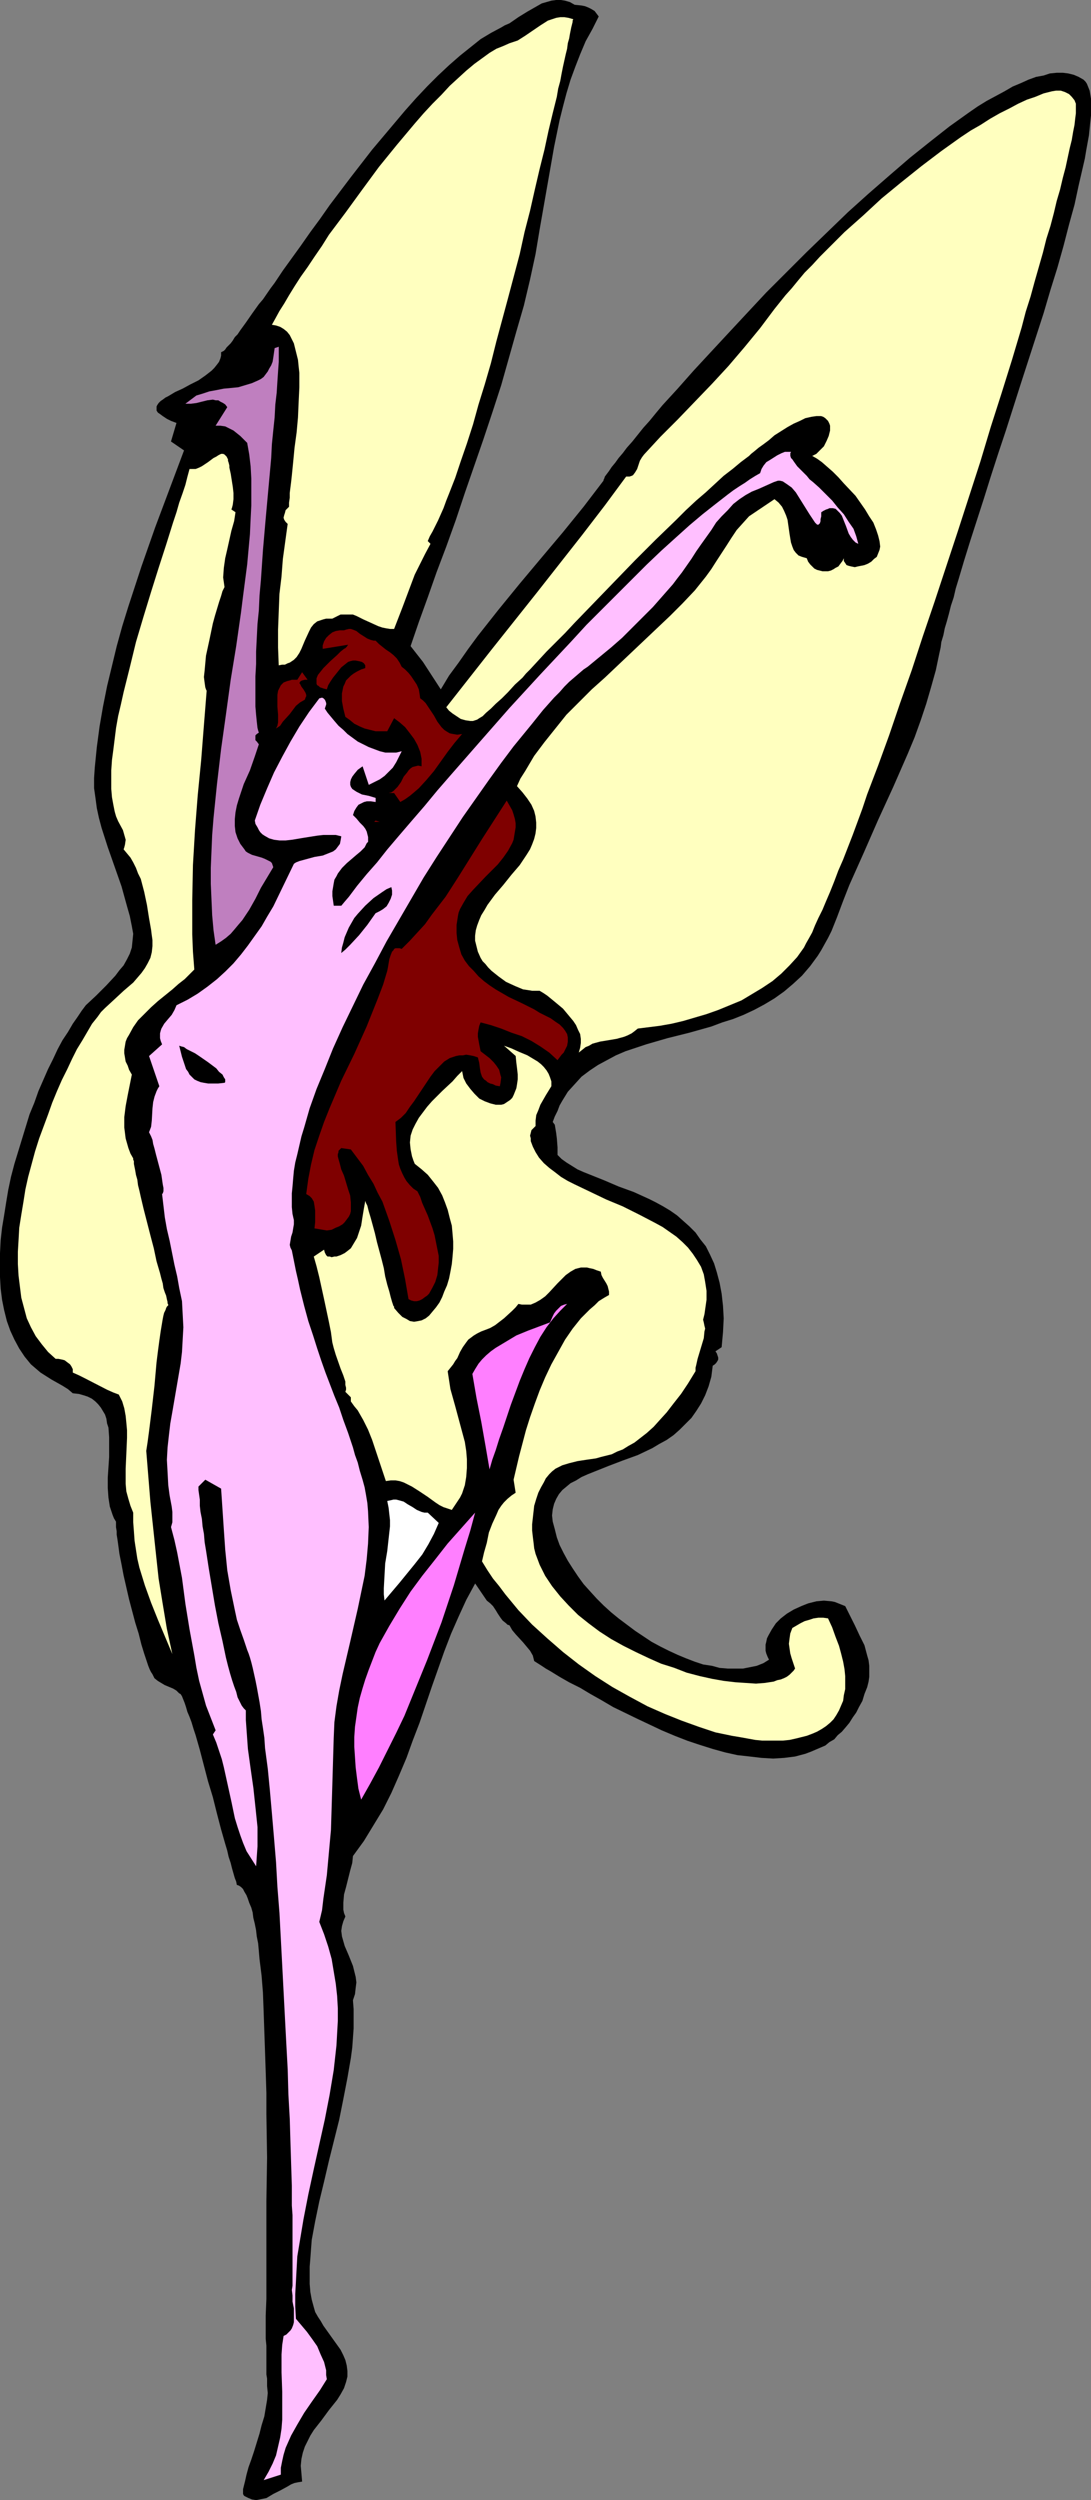
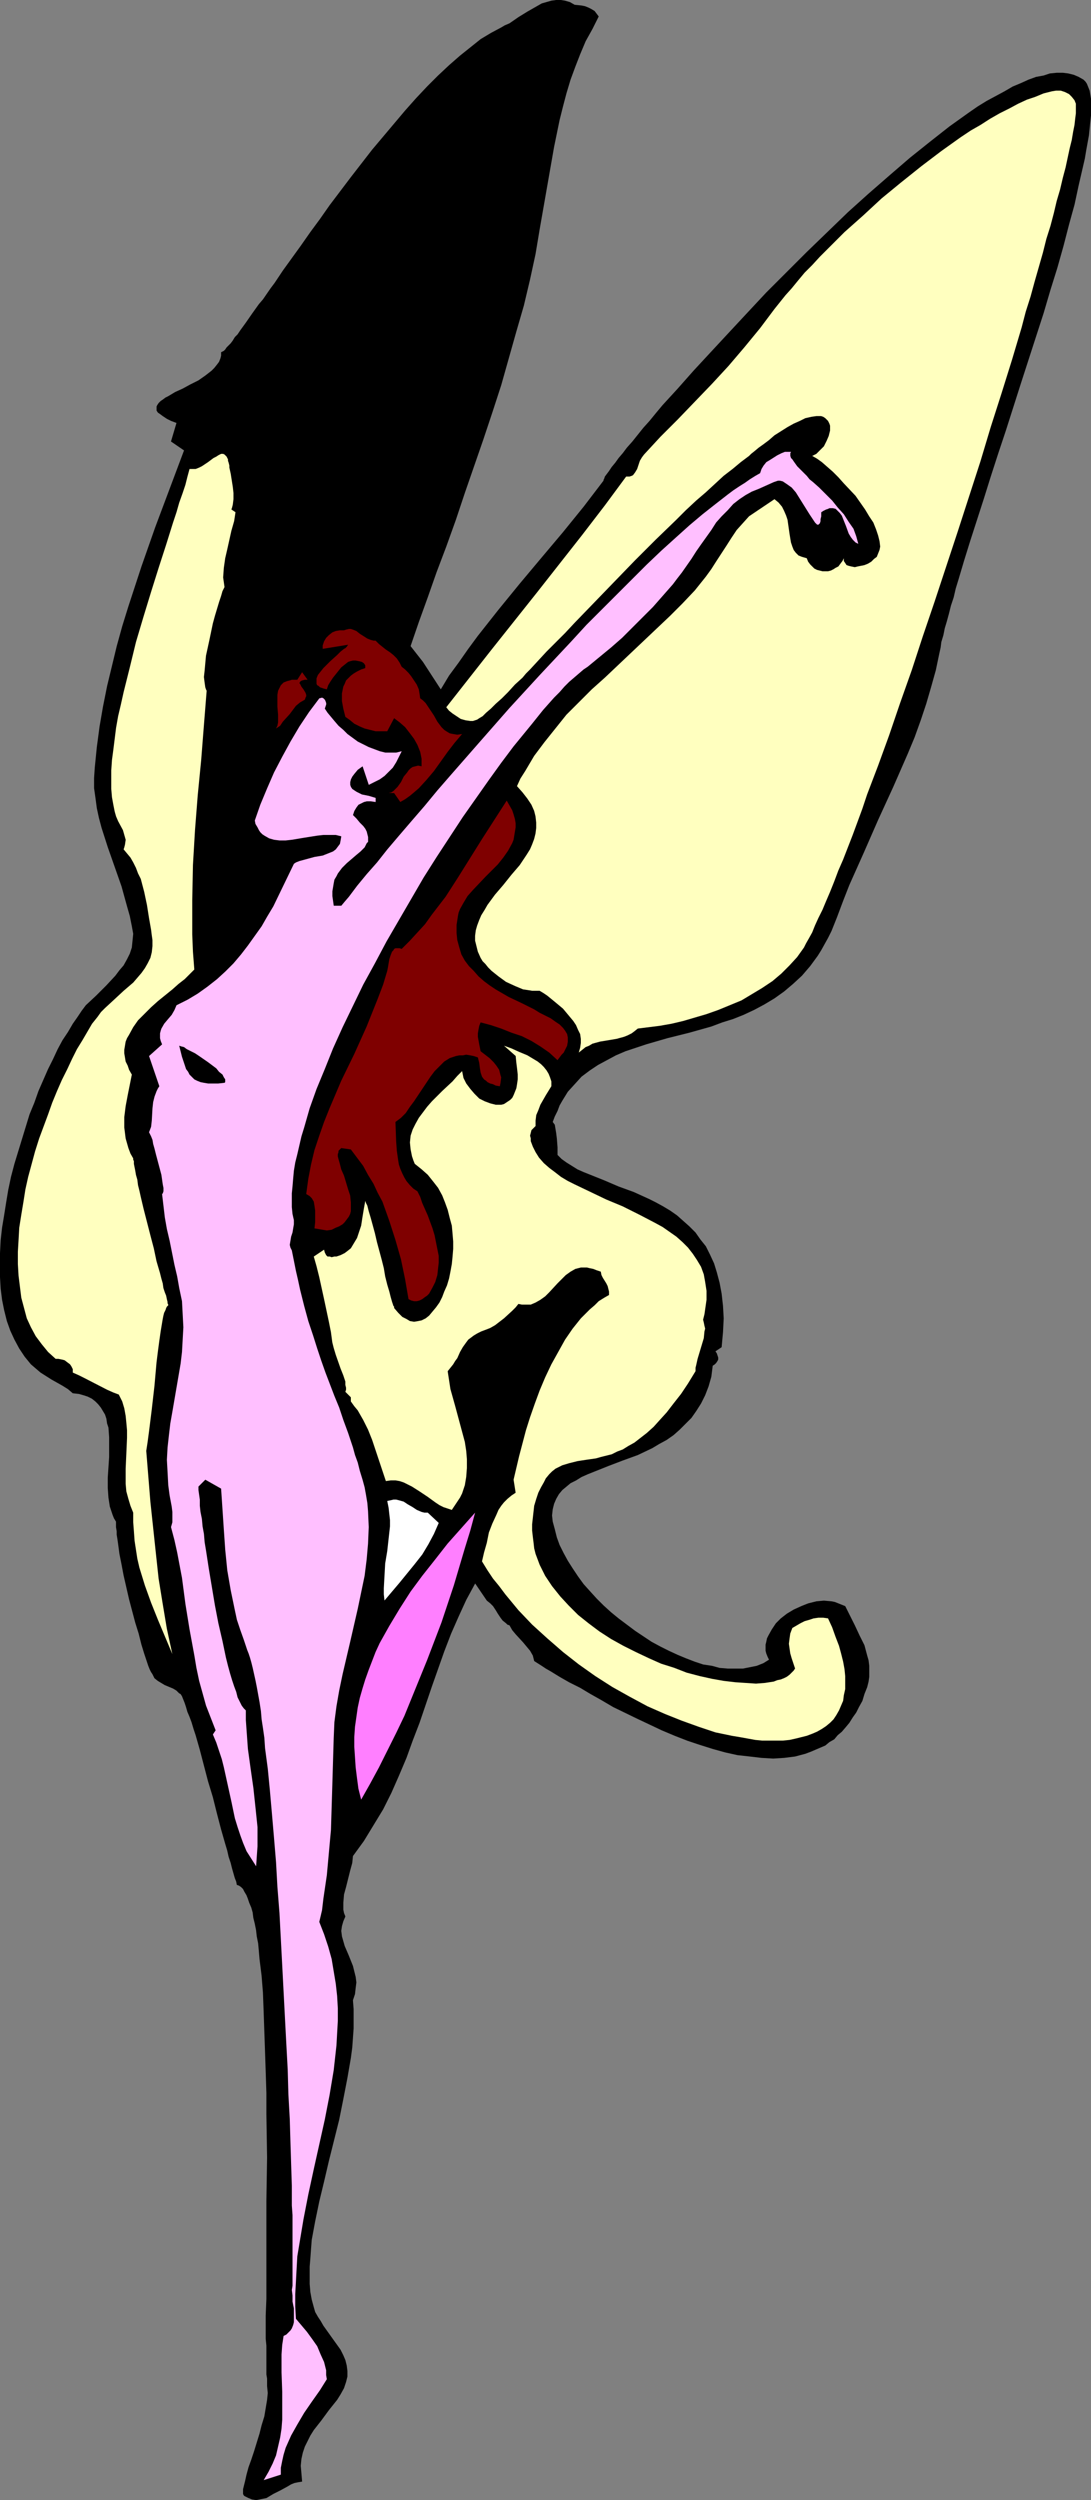
<svg xmlns="http://www.w3.org/2000/svg" xmlns:ns1="http://sodipodi.sourceforge.net/DTD/sodipodi-0.dtd" xmlns:ns2="http://www.inkscape.org/namespaces/inkscape" version="1.0" width="67.942mm" height="155.668mm" id="svg16" ns1:docname="Fairy 020.wmf">
  <rect width="100%" height="100%" fill="#808080" stroke="none" />
  <ns1:namedview id="namedview16" pagecolor="#ffffff" bordercolor="#000000" borderopacity="0.25" ns2:showpageshadow="2" ns2:pageopacity="0.0" ns2:pagecheckerboard="0" ns2:deskcolor="#d1d1d1" ns2:document-units="mm" />
  <defs id="defs1">
    <pattern id="WMFhbasepattern" patternUnits="userSpaceOnUse" width="6" height="6" x="0" y="0" />
  </defs>
  <path style="fill:#000000;fill-opacity:1;fill-rule:evenodd;stroke:none" d="m 140.919,3.878 -1.454,2.909 -1.616,2.909 -1.293,3.07 -1.131,2.909 -1.131,3.07 -0.97,3.232 -0.808,3.07 -0.808,3.232 -1.293,6.302 -1.131,6.464 -2.262,12.927 -0.97,5.817 -1.293,5.979 -1.454,6.14 -1.778,6.14 -1.778,6.302 -1.778,6.302 -2.101,6.464 -2.101,6.302 -4.363,12.604 -2.101,6.302 -2.262,6.302 -2.262,5.979 -2.101,5.979 -2.101,5.817 -1.939,5.656 2.909,3.717 4.202,6.464 1.939,-3.232 2.262,-3.07 2.262,-3.232 2.262,-3.07 4.848,-6.14 5.01,-6.14 5.01,-5.979 5.171,-6.14 4.848,-5.979 4.687,-6.14 v -0.162 l 0.162,-0.323 0.162,-0.485 0.485,-0.646 0.485,-0.646 0.646,-0.97 0.808,-0.97 0.808,-1.131 0.97,-1.131 0.97,-1.293 1.293,-1.454 1.293,-1.616 1.293,-1.616 1.454,-1.616 1.454,-1.778 1.616,-1.939 1.778,-1.939 1.778,-1.939 3.717,-4.201 4.04,-4.363 4.202,-4.525 4.363,-4.686 4.525,-4.848 4.687,-4.686 4.848,-4.848 4.848,-4.686 4.848,-4.686 4.848,-4.363 5.01,-4.363 4.687,-4.04 2.424,-1.939 2.424,-1.939 2.262,-1.778 2.262,-1.778 2.262,-1.616 2.262,-1.616 2.101,-1.454 2.101,-1.293 2.101,-1.131 2.101,-1.131 1.939,-1.131 1.939,-0.808 1.778,-0.808 1.778,-0.646 1.778,-0.323 1.454,-0.485 1.616,-0.162 h 1.454 l 1.293,0.162 1.293,0.323 1.131,0.485 1.131,0.646 0.485,0.485 0.323,0.485 0.323,0.808 0.323,0.808 0.162,0.97 0.162,0.97 v 1.131 1.293 1.454 l -0.162,1.454 -0.162,1.616 -0.162,1.616 -0.323,1.778 -0.323,1.778 -0.323,1.939 -0.485,2.101 -0.485,2.101 -0.485,2.101 -0.97,4.525 -1.293,4.686 -1.293,5.009 -1.454,5.171 -1.616,5.171 -1.616,5.494 -1.778,5.494 -3.555,10.988 -3.555,11.15 -1.778,5.333 -1.778,5.494 -1.616,5.171 -1.616,5.009 -1.616,5.009 -1.454,4.686 -1.293,4.363 -0.646,2.101 -0.485,2.101 -0.646,1.939 -0.485,1.939 -0.485,1.778 -0.485,1.616 -0.323,1.616 -0.485,1.616 -0.162,1.293 -0.323,1.454 -0.808,3.878 -1.131,4.04 -1.131,3.878 -1.293,3.878 -1.454,4.04 -1.616,3.878 -3.394,7.756 -3.555,7.756 -3.394,7.756 -3.394,7.595 -1.454,3.717 -1.454,3.878 -0.646,1.616 -0.646,1.616 -0.808,1.616 -0.808,1.454 -0.808,1.454 -0.808,1.293 -1.778,2.424 -1.939,2.262 -2.101,1.939 -2.101,1.778 -2.262,1.616 -2.424,1.454 -2.424,1.293 -2.424,1.131 -2.424,0.97 -2.586,0.808 -2.586,0.97 -5.171,1.454 -2.586,0.646 -2.586,0.646 -5.01,1.454 -2.424,0.808 -2.424,0.808 -2.262,0.97 -2.101,1.131 -2.101,1.131 -1.939,1.293 -1.939,1.454 -1.616,1.778 -1.616,1.778 -1.293,2.101 -0.646,1.131 -0.485,1.293 -0.646,1.293 -0.485,1.293 0.485,0.646 0.162,0.97 0.162,0.97 0.162,1.293 0.162,2.101 v 1.778 l 0.97,0.97 1.131,0.808 1.293,0.808 1.293,0.808 1.454,0.646 1.616,0.646 3.232,1.293 3.394,1.454 3.555,1.293 3.555,1.616 1.616,0.808 1.778,0.97 1.616,0.97 1.616,1.131 1.454,1.293 1.454,1.293 1.454,1.454 1.131,1.616 1.293,1.616 0.97,1.939 0.97,2.101 0.646,2.101 0.646,2.424 0.485,2.585 0.323,2.909 0.162,2.909 -0.162,3.232 -0.162,1.778 -0.162,1.778 -1.454,0.97 0.323,0.485 0.162,0.485 0.162,0.485 v 0.485 l -0.162,0.323 -0.323,0.485 -0.323,0.323 -0.485,0.323 -0.323,2.585 -0.646,2.262 -0.808,2.101 -0.97,1.939 -1.131,1.778 -1.131,1.616 -1.454,1.454 -1.293,1.293 -1.454,1.293 -1.616,1.131 -1.778,0.97 -1.616,0.97 -3.394,1.616 -3.555,1.293 -3.394,1.293 -3.232,1.293 -1.616,0.646 -1.454,0.646 -1.293,0.808 -1.293,0.646 -0.97,0.808 -0.97,0.808 -0.808,0.97 -0.646,1.131 -0.485,1.131 -0.323,1.293 -0.162,1.454 0.162,1.454 0.485,1.778 0.485,1.939 0.646,1.778 0.97,1.939 0.97,1.778 1.131,1.778 1.293,1.939 1.293,1.778 1.454,1.616 1.616,1.778 1.616,1.616 1.778,1.616 1.778,1.454 1.939,1.454 1.939,1.454 1.939,1.293 1.939,1.293 2.101,1.131 1.939,0.97 2.101,0.97 1.939,0.808 2.101,0.808 1.939,0.646 2.101,0.323 1.778,0.485 1.939,0.162 h 1.778 1.778 l 1.616,-0.323 1.616,-0.323 1.616,-0.646 1.293,-0.808 -0.323,-0.646 -0.323,-0.808 -0.162,-0.646 v -0.646 -0.808 l 0.162,-0.646 0.162,-0.808 0.323,-0.646 0.808,-1.454 0.97,-1.454 1.131,-1.131 1.454,-1.131 1.616,-0.97 1.778,-0.808 1.616,-0.646 1.939,-0.485 1.778,-0.162 1.778,0.162 0.808,0.162 0.808,0.323 0.808,0.323 0.808,0.323 1.131,2.262 1.131,2.262 1.131,2.424 1.131,2.262 0.646,2.424 0.323,1.131 0.162,1.293 v 1.293 1.293 l -0.162,1.131 -0.323,1.293 -0.646,1.616 -0.485,1.616 -0.808,1.454 -0.646,1.293 -0.808,1.131 -0.808,1.293 -0.808,0.97 -0.97,1.131 -0.97,0.808 -0.808,0.97 -1.131,0.646 -0.97,0.808 -1.131,0.485 -1.131,0.485 -1.131,0.485 -1.293,0.485 -2.424,0.646 -2.586,0.323 -2.586,0.162 -2.747,-0.162 -2.747,-0.323 -2.909,-0.323 -2.909,-0.646 -2.909,-0.808 -3.07,-0.97 -2.909,-0.97 -2.909,-1.131 -3.07,-1.293 -5.818,-2.747 -5.656,-2.747 -2.747,-1.616 -2.586,-1.454 -2.424,-1.454 -2.586,-1.293 -2.262,-1.293 -2.101,-1.293 -1.131,-0.646 -0.97,-0.646 -1.778,-1.131 -0.323,-1.293 -0.646,-1.131 -0.808,-0.97 -0.808,-0.97 -1.778,-1.939 -0.808,-0.97 -0.646,-1.131 -0.485,-0.162 -0.323,-0.323 -0.808,-0.646 -0.485,-0.646 -0.646,-0.97 -0.485,-0.808 -0.646,-0.97 -0.646,-0.646 -0.808,-0.646 -2.747,-4.04 -2.101,3.878 -1.778,3.878 -1.778,4.04 -1.616,4.201 -2.909,8.241 -2.909,8.564 -1.616,4.201 -1.454,4.04 -1.778,4.201 -1.778,4.04 -1.939,3.878 -2.262,3.717 -2.262,3.717 -1.293,1.778 -1.293,1.778 -0.162,1.616 -0.485,1.778 -0.485,1.939 -0.485,1.939 -0.485,1.778 -0.162,1.939 v 0.808 0.808 l 0.162,0.808 0.323,0.808 -0.485,1.131 -0.323,1.131 -0.162,1.131 0.162,1.293 0.323,1.131 0.323,1.131 0.97,2.262 0.97,2.424 0.323,1.293 0.323,1.293 0.162,1.293 -0.162,1.293 -0.162,1.454 -0.485,1.454 0.162,2.101 v 2.262 2.262 l -0.162,2.262 -0.162,2.262 -0.323,2.424 -0.808,4.686 -0.97,5.009 -0.97,4.848 -2.424,9.695 -1.131,4.848 -1.131,4.686 -0.97,4.686 -0.808,4.363 -0.162,2.101 -0.162,2.262 -0.162,1.939 v 2.101 1.939 l 0.162,1.939 0.323,1.778 0.485,1.778 0.323,1.131 0.646,1.131 0.646,0.97 0.646,1.131 1.616,2.262 1.616,2.262 0.808,1.131 0.646,1.293 0.485,1.131 0.323,1.293 0.162,1.293 v 1.293 l -0.323,1.293 -0.485,1.454 -0.808,1.454 -0.808,1.293 -1.939,2.424 -1.778,2.424 -1.778,2.262 -0.808,1.293 -0.646,1.293 -0.646,1.293 -0.485,1.454 -0.323,1.454 -0.162,1.616 0.162,1.778 0.162,1.939 -0.97,0.162 -0.808,0.162 -0.808,0.323 -0.808,0.485 -1.778,0.97 -1.616,0.808 -1.616,0.97 -0.808,0.162 -0.808,0.162 -0.808,0.162 -0.97,-0.162 -0.808,-0.323 -0.97,-0.485 -0.162,-0.162 -0.162,-0.323 v -0.323 -0.323 -0.485 l 0.162,-0.646 0.323,-1.293 0.323,-1.454 0.485,-1.778 0.646,-1.778 0.646,-1.939 1.293,-4.201 0.485,-1.939 0.646,-2.101 0.323,-1.939 0.323,-1.939 0.162,-1.616 -0.162,-1.616 v -0.808 -0.97 l -0.162,-0.97 v -1.131 -1.293 -1.293 -3.07 l -0.162,-1.616 v -5.494 l 0.162,-3.878 v -4.363 -4.363 -4.686 -4.848 -4.848 l 0.162,-10.18 -0.162,-10.18 v -5.009 l -0.162,-5.009 -0.162,-4.848 -0.162,-4.686 -0.162,-4.686 -0.162,-4.363 -0.323,-4.04 -0.485,-3.878 -0.162,-1.939 -0.162,-1.778 -0.323,-1.616 -0.162,-1.454 -0.323,-1.616 -0.323,-1.293 -0.162,-1.293 -0.323,-1.131 -0.485,-1.131 -0.323,-0.97 -0.323,-0.808 -0.485,-0.808 -0.323,-0.646 -0.485,-0.485 -0.485,-0.323 -0.485,-0.162 -0.162,-0.808 -0.323,-0.808 -0.323,-1.131 -0.323,-1.131 -0.323,-1.293 -0.485,-1.454 -0.323,-1.454 -0.485,-1.616 -0.97,-3.393 -0.97,-3.717 -0.97,-3.878 -1.131,-3.717 -0.97,-3.717 -0.97,-3.717 -0.97,-3.393 -0.485,-1.454 -0.485,-1.616 -0.485,-1.293 -0.485,-1.131 -0.323,-1.131 -0.323,-0.97 -0.323,-0.808 -0.323,-0.808 -0.323,-0.485 -0.323,-0.162 -0.646,-0.646 -0.808,-0.485 -1.939,-0.808 -0.808,-0.485 -0.808,-0.485 -0.808,-0.646 -0.485,-0.97 -0.323,-0.485 -0.323,-0.646 -0.323,-0.808 -0.323,-0.97 -0.646,-1.939 -0.646,-2.101 -0.646,-2.585 -0.808,-2.585 -1.454,-5.494 -1.293,-5.656 -0.485,-2.585 -0.485,-2.424 -0.323,-2.424 -0.162,-1.131 -0.162,-0.97 v -0.808 l -0.162,-0.97 v -1.293 l -0.485,-0.808 -0.323,-0.808 -0.323,-0.97 -0.323,-0.97 -0.323,-2.101 -0.162,-2.262 v -2.424 l 0.162,-2.424 0.162,-2.424 v -2.424 -2.262 l -0.162,-2.262 -0.323,-0.97 -0.162,-1.131 -0.323,-0.97 -0.485,-0.808 -0.485,-0.808 -0.646,-0.808 -0.646,-0.646 -0.808,-0.646 -0.97,-0.485 -0.97,-0.323 -1.131,-0.323 -1.454,-0.162 -1.131,-0.97 -1.293,-0.808 -2.586,-1.454 L 9.535,323.021 8.403,322.051 7.272,321.082 5.818,319.304 4.525,317.365 3.394,315.264 2.424,313.164 1.616,310.901 0.97,308.316 0.485,305.892 0.162,303.307 0,300.559 v -2.909 -2.747 l 0.162,-3.07 0.323,-2.909 0.485,-2.909 0.485,-3.07 0.485,-2.909 0.646,-3.07 0.808,-3.07 1.778,-5.817 1.778,-5.817 1.131,-2.747 0.97,-2.747 1.131,-2.585 1.131,-2.585 1.131,-2.262 1.131,-2.424 1.131,-2.101 1.293,-1.939 1.131,-1.939 1.131,-1.616 0.97,-1.454 0.97,-1.293 2.424,-2.262 2.424,-2.424 2.101,-2.262 0.97,-1.293 0.97,-1.131 0.808,-1.454 0.646,-1.293 0.485,-1.454 0.162,-1.616 0.162,-1.616 -0.323,-1.778 -0.485,-2.424 -0.646,-2.262 -1.293,-4.686 -3.232,-9.211 -1.454,-4.525 -0.646,-2.424 -0.485,-2.262 -0.323,-2.424 -0.323,-2.262 v -2.424 l 0.162,-2.424 0.485,-4.848 0.646,-4.848 0.808,-4.686 0.97,-4.848 1.131,-4.686 1.131,-4.686 1.293,-4.686 1.454,-4.686 3.07,-9.372 3.232,-9.211 3.394,-9.049 3.394,-9.049 -3.07,-2.101 1.293,-4.363 -1.293,-0.485 -0.97,-0.485 -0.97,-0.646 -0.646,-0.485 -0.485,-0.323 -0.323,-0.485 v -0.485 -0.485 l 0.162,-0.323 0.323,-0.485 0.485,-0.485 0.485,-0.323 0.646,-0.485 0.646,-0.323 1.616,-0.97 1.778,-0.808 1.778,-0.97 1.939,-0.97 1.616,-1.131 1.454,-1.131 0.646,-0.646 0.646,-0.808 0.485,-0.646 0.323,-0.808 0.162,-0.646 v -0.808 l 0.323,-0.162 0.323,-0.162 0.323,-0.323 0.323,-0.485 0.485,-0.485 0.485,-0.485 0.485,-0.646 0.485,-0.808 0.646,-0.646 0.646,-0.97 1.293,-1.778 1.454,-2.101 1.616,-2.262 0.97,-1.131 1.778,-2.585 0.97,-1.293 1.939,-2.909 2.101,-2.909 2.101,-2.909 2.262,-3.232 2.262,-3.07 2.262,-3.232 5.01,-6.625 5.01,-6.464 2.586,-3.07 2.586,-3.07 2.586,-3.07 2.586,-2.909 2.586,-2.747 2.586,-2.585 2.586,-2.424 2.586,-2.262 2.424,-1.939 2.424,-1.939 2.424,-1.454 2.424,-1.293 0.808,-0.485 1.131,-0.485 2.101,-1.454 2.101,-1.293 2.262,-1.293 1.131,-0.646 1.131,-0.323 1.131,-0.323 L 130.899,0 h 1.131 l 0.97,0.162 1.131,0.323 1.131,0.646 1.616,0.162 0.808,0.162 0.808,0.323 0.646,0.323 0.808,0.485 0.485,0.646 z" id="path1" />
-   <path style="fill:#ffffbf;fill-opacity:1;fill-rule:evenodd;stroke:none" d="m 134.939,4.525 -0.162,0.323 v 0.323 l -0.162,0.646 -0.162,0.646 -0.162,0.808 -0.162,0.808 -0.162,0.97 -0.323,1.131 -0.162,1.293 -0.323,1.293 -0.323,1.454 -0.323,1.454 -0.323,1.616 -0.323,1.778 -0.485,1.778 -0.323,1.939 -0.97,3.878 -0.97,4.04 -0.97,4.525 -1.131,4.525 -1.131,4.848 -1.131,5.009 -1.293,5.009 -1.131,5.171 -2.747,10.342 -2.747,10.18 -1.293,5.171 -1.454,5.009 -1.454,4.686 -1.293,4.686 -1.454,4.525 -1.454,4.201 -1.293,3.878 -1.454,3.717 -0.646,1.616 -0.646,1.778 -0.646,1.454 -0.646,1.454 -0.646,1.293 -0.646,1.293 -0.646,1.131 -0.485,1.131 0.646,0.646 -1.293,2.424 -2.424,4.848 -0.97,2.585 -1.939,5.171 -1.939,5.009 H 91.791 l -0.97,-0.162 -0.808,-0.162 -0.97,-0.323 -1.778,-0.808 -1.778,-0.808 -1.616,-0.808 -0.808,-0.323 h -0.97 -0.97 -0.97 l -0.97,0.485 -0.97,0.485 h -0.808 -0.646 l -0.646,0.162 -0.485,0.162 -0.97,0.323 -0.808,0.646 -0.646,0.808 -0.485,0.97 -0.97,2.101 -0.808,1.939 -0.485,0.97 -0.646,0.97 -0.646,0.646 -0.97,0.646 -0.485,0.162 -0.646,0.323 h -0.646 l -0.808,0.162 -0.162,-4.201 v -4.201 l 0.162,-4.201 0.162,-4.201 0.485,-4.04 0.323,-4.201 1.131,-8.241 -0.485,-0.485 -0.323,-0.485 -0.162,-0.485 0.162,-0.646 0.162,-0.485 0.162,-0.646 0.485,-0.485 0.323,-0.323 v -0.97 l 0.162,-1.131 v -1.131 l 0.162,-1.293 0.162,-1.293 0.162,-1.454 0.323,-3.232 0.323,-3.393 0.485,-3.555 0.323,-3.555 0.162,-3.717 0.162,-3.393 v -3.393 l -0.162,-1.454 -0.162,-1.616 -0.323,-1.293 -0.323,-1.293 -0.323,-1.293 -0.485,-0.97 -0.485,-0.97 -0.646,-0.808 -0.808,-0.646 -0.808,-0.485 -0.97,-0.323 -0.97,-0.162 0.808,-1.454 0.97,-1.778 1.131,-1.778 1.131,-1.939 1.293,-2.101 1.454,-2.262 1.616,-2.262 1.616,-2.424 1.778,-2.585 1.616,-2.585 3.878,-5.171 3.878,-5.333 4.04,-5.494 4.202,-5.171 4.202,-5.009 2.101,-2.424 2.101,-2.262 2.101,-2.101 1.939,-2.101 1.939,-1.778 1.939,-1.778 1.939,-1.616 1.778,-1.293 1.778,-1.293 1.616,-0.97 1.616,-0.646 1.454,-0.646 0.97,-0.323 0.97,-0.323 1.778,-1.131 3.555,-2.424 1.778,-1.131 0.97,-0.323 0.97,-0.323 0.97,-0.162 h 0.97 l 0.97,0.162 z" id="path2" />
  <path style="fill:#ffbfff;fill-opacity:1;fill-rule:evenodd;stroke:none" d="m 178.573,115.053 -1.616,0.646 -1.454,0.808 -1.454,0.97 -1.454,1.131 -1.293,1.454 -1.454,1.454 -1.293,1.454 -1.131,1.778 -2.424,3.393 -1.131,1.616 -1.131,1.778 -1.131,1.616 -1.131,1.616 -1.131,1.454 -0.97,1.293 -4.687,5.333 -2.424,2.424 -2.424,2.424 -2.424,2.424 -2.586,2.262 -2.747,2.262 -2.747,2.262 -0.97,0.646 -1.131,0.97 -1.131,0.97 -1.131,0.97 -1.131,1.131 -1.131,1.293 -1.293,1.293 -2.586,2.909 -1.293,1.616 -1.293,1.616 -1.454,1.778 -2.909,3.555 -2.909,3.878 -2.909,4.04 -3.07,4.363 -3.07,4.363 -3.07,4.686 -3.07,4.686 -3.07,4.848 -2.909,5.009 -2.909,5.009 -2.909,5.009 -2.747,5.171 -2.747,5.009 -2.424,5.009 -2.424,5.009 -2.262,5.009 -1.939,4.848 -1.939,4.686 -1.616,4.525 -1.293,4.525 -0.646,2.101 -0.485,2.101 -0.485,2.101 -0.485,1.939 -0.323,1.939 -0.162,1.778 -0.162,1.939 -0.162,1.616 v 1.778 1.454 l 0.162,1.616 0.323,1.454 v 0.97 l -0.162,0.97 -0.162,0.97 -0.323,0.97 -0.162,0.97 -0.162,0.97 0.162,0.646 0.162,0.323 0.162,0.323 0.485,2.424 0.485,2.424 0.485,2.101 0.485,2.262 0.485,1.939 0.485,1.939 0.97,3.555 1.131,3.393 0.97,3.07 0.97,2.909 0.97,2.747 2.101,5.494 1.131,2.747 0.97,2.909 1.131,3.07 1.131,3.393 0.485,1.778 0.646,1.778 0.485,1.939 0.646,2.101 0.485,1.778 0.323,1.778 0.323,1.939 0.162,1.939 0.162,3.717 -0.162,3.878 -0.323,3.717 -0.485,3.878 -0.808,3.878 -0.808,3.878 -1.778,7.756 -1.778,7.595 -0.808,3.878 -0.646,3.717 -0.485,3.717 -0.162,3.717 -0.162,5.494 -0.162,5.494 -0.162,5.332 -0.162,5.333 -0.485,5.333 -0.485,5.332 -0.808,5.494 -0.323,2.747 -0.646,2.747 1.131,2.909 0.97,2.909 0.808,2.909 0.485,2.909 0.485,2.909 0.323,2.909 0.162,2.909 v 2.909 l -0.162,2.909 -0.162,2.909 -0.323,2.909 -0.323,2.909 -0.97,5.817 -1.131,5.817 -1.293,5.817 -1.293,5.817 -1.293,5.979 -1.131,5.817 -0.97,5.817 -0.485,2.909 -0.162,2.909 -0.162,3.07 -0.162,2.909 v 2.909 l 0.162,2.909 2.586,3.07 1.293,1.778 1.131,1.616 0.808,1.939 0.808,1.778 0.485,1.939 v 1.131 l 0.162,0.97 -1.616,2.585 -1.939,2.747 -1.778,2.585 -1.616,2.747 -1.454,2.585 -0.646,1.454 -0.646,1.454 -0.485,1.616 -0.323,1.454 -0.323,1.616 v 1.616 l -4.04,1.293 1.131,-1.939 0.97,-1.939 0.808,-1.939 0.485,-2.101 0.485,-2.101 0.323,-2.101 0.162,-2.101 v -2.262 -4.363 l -0.162,-4.525 v -4.201 l 0.162,-2.262 0.323,-2.101 0.646,-0.323 0.485,-0.485 0.485,-0.485 0.323,-0.485 0.323,-0.808 0.162,-0.646 v -1.454 -1.778 l -0.323,-1.616 v -1.454 l -0.162,-1.293 0.162,-0.97 v -1.131 -1.293 -10.019 -2.101 -2.101 l -0.162,-2.262 v -2.262 -2.424 l -0.162,-5.009 -0.162,-5.171 -0.162,-5.494 -0.323,-5.817 -0.162,-5.817 -0.323,-5.979 -0.323,-6.14 -0.646,-12.443 -0.646,-12.281 -0.485,-6.14 -0.323,-5.817 -0.485,-5.817 -0.485,-5.656 -0.485,-5.494 -0.485,-5.009 -0.646,-4.848 -0.162,-2.424 -0.323,-2.262 -0.323,-2.101 -0.162,-1.939 -0.323,-2.101 -0.323,-1.778 -0.323,-1.778 -0.323,-1.616 -0.323,-1.454 -0.323,-1.454 -0.323,-1.293 -0.323,-1.131 -0.323,-0.97 -0.323,-0.808 -0.808,-2.424 -0.808,-2.262 -0.808,-2.424 -0.485,-2.262 -0.97,-4.686 -0.808,-4.686 -0.485,-4.848 -0.323,-4.686 -0.646,-9.695 -3.717,-2.101 -1.616,1.616 v 0.808 l 0.162,1.131 0.162,1.131 v 1.454 l 0.162,1.454 0.323,1.616 0.162,1.778 0.323,1.778 0.162,1.939 0.323,1.939 0.646,4.201 1.454,8.726 0.808,4.201 0.97,4.201 0.808,3.878 0.485,1.939 0.485,1.778 0.485,1.616 0.485,1.454 0.485,1.293 0.323,1.293 0.485,0.97 0.485,0.97 0.485,0.646 0.485,0.485 v 2.262 l 0.162,2.262 0.323,4.525 0.646,4.686 0.646,4.525 0.485,4.525 0.485,4.686 v 2.262 2.262 l -0.162,2.262 -0.162,2.424 -1.131,-1.778 -1.131,-1.778 -0.808,-1.939 -0.646,-1.778 -0.646,-1.939 -0.646,-2.101 -0.808,-3.878 -1.778,-8.08 -0.485,-1.939 -0.646,-1.939 -0.646,-1.939 -0.808,-1.939 0.646,-0.97 -1.131,-2.909 -1.131,-2.909 -0.808,-2.909 -0.808,-2.909 -0.646,-3.07 -0.485,-2.909 -1.131,-6.14 -0.97,-5.979 -0.808,-6.14 -1.131,-5.979 -0.646,-2.909 -0.808,-3.07 0.323,-1.131 v -1.293 -1.131 l -0.162,-1.293 -0.485,-2.585 -0.323,-2.424 -0.162,-3.07 -0.162,-2.909 0.162,-2.909 0.323,-2.909 0.323,-2.747 0.485,-2.747 0.97,-5.656 0.97,-5.656 0.323,-2.747 0.162,-2.909 0.162,-2.909 -0.162,-3.07 -0.162,-3.07 -0.646,-3.07 -0.485,-2.747 -0.646,-2.747 -1.131,-5.656 -0.646,-2.747 -0.485,-2.747 -0.323,-2.747 -0.323,-2.747 0.162,-0.162 0.162,-0.485 v -0.808 l -0.162,-0.808 -0.162,-1.131 -0.162,-1.131 -0.646,-2.424 -0.646,-2.424 -0.323,-1.293 -0.323,-1.131 -0.162,-0.97 -0.323,-0.808 -0.323,-0.646 -0.162,-0.323 0.485,-1.293 0.162,-1.454 0.162,-2.909 0.162,-1.454 0.323,-1.293 0.485,-1.293 0.323,-0.646 0.323,-0.485 -2.424,-7.11 3.07,-2.747 -0.323,-0.808 -0.162,-0.646 v -0.485 -0.646 l 0.162,-0.646 0.162,-0.485 0.646,-1.131 0.808,-0.97 0.97,-1.131 0.646,-1.131 0.485,-1.131 2.586,-1.293 2.424,-1.454 2.262,-1.616 2.262,-1.778 1.939,-1.778 1.939,-1.939 1.778,-2.101 1.616,-2.101 1.616,-2.262 1.616,-2.262 1.293,-2.262 1.454,-2.424 2.424,-5.009 2.424,-5.009 0.485,-0.323 0.808,-0.323 1.778,-0.485 1.778,-0.485 1.939,-0.323 0.808,-0.323 0.808,-0.323 0.808,-0.323 0.646,-0.485 0.485,-0.646 0.485,-0.646 0.162,-0.808 0.162,-0.97 -1.293,-0.323 h -1.454 -1.454 l -1.454,0.162 -3.07,0.485 -2.909,0.485 -1.454,0.162 h -1.454 l -1.293,-0.162 -1.131,-0.323 -1.131,-0.646 -0.485,-0.323 -0.485,-0.485 -0.323,-0.485 -0.323,-0.646 -0.485,-0.808 -0.162,-0.808 1.293,-3.717 1.616,-3.878 1.616,-3.717 1.939,-3.717 1.939,-3.555 2.101,-3.555 2.262,-3.393 2.424,-3.232 0.646,-0.162 0.323,0.162 0.323,0.323 0.162,0.323 0.162,0.485 v 0.323 l -0.162,0.485 -0.162,0.485 0.646,0.97 0.808,0.97 0.808,0.97 0.97,1.131 1.131,0.97 0.97,0.97 2.424,1.778 1.293,0.646 1.293,0.646 1.293,0.485 1.293,0.485 1.293,0.323 h 1.293 1.293 l 1.293,-0.323 -0.646,1.293 -0.646,1.293 -0.808,1.293 -0.97,0.97 -0.97,0.97 -1.131,0.808 -1.293,0.646 -1.293,0.646 -1.454,-4.363 -1.131,0.808 -0.808,0.97 -0.485,0.646 -0.323,0.646 -0.162,0.646 v 0.646 l 0.162,0.485 0.323,0.485 0.485,0.323 0.485,0.323 0.646,0.323 0.646,0.323 1.616,0.323 1.616,0.485 v 0.97 l -1.131,-0.162 h -0.97 l -0.646,0.162 -0.646,0.323 -0.646,0.323 -0.485,0.646 -0.485,0.808 -0.323,0.97 0.808,0.808 0.808,0.97 0.808,0.808 0.485,0.646 0.323,0.646 0.162,0.646 0.162,0.646 v 0.646 0.485 l -0.323,0.323 -0.485,0.97 -0.97,0.97 -0.97,0.808 -1.131,0.97 -1.131,0.97 -1.131,1.131 -0.97,1.293 -0.323,0.646 -0.485,0.808 -0.162,0.808 -0.162,0.97 -0.162,0.97 v 1.131 l 0.162,1.131 0.162,1.131 h 1.778 l 0.808,-0.97 0.97,-1.131 0.97,-1.293 0.97,-1.293 2.262,-2.747 2.424,-2.747 2.424,-3.07 2.747,-3.232 2.909,-3.393 3.07,-3.555 3.07,-3.717 3.232,-3.717 3.394,-3.878 3.394,-3.878 6.949,-7.918 7.272,-7.918 7.272,-7.756 3.555,-3.878 3.717,-3.717 3.555,-3.555 3.555,-3.555 3.394,-3.393 3.394,-3.232 3.394,-3.07 3.232,-2.909 3.07,-2.585 3.07,-2.424 2.909,-2.262 1.293,-0.97 1.454,-0.97 1.293,-0.808 1.131,-0.808 1.293,-0.808 1.131,-0.646 0.162,-0.485 0.162,-0.485 0.485,-0.808 0.646,-0.808 0.808,-0.485 1.778,-1.131 0.97,-0.485 0.808,-0.323 h 1.454 l -0.162,0.323 v 0.323 0.323 l 0.162,0.485 0.323,0.323 0.323,0.485 0.808,1.131 1.131,1.131 1.131,1.131 0.646,0.808 0.808,0.646 1.454,1.293 3.07,3.07 1.293,1.616 1.454,1.616 1.131,1.778 1.131,1.616 0.646,1.778 0.485,1.778 -0.646,-0.323 -0.646,-0.646 -0.485,-0.646 -0.485,-0.808 -0.646,-1.778 -0.646,-1.616 -0.323,-0.808 -0.485,-0.646 -0.485,-0.485 -0.485,-0.485 -0.646,-0.162 h -0.808 l -0.323,0.162 -0.485,0.162 -0.646,0.323 -0.485,0.323 v 0.97 l -0.162,0.646 v 0.485 l -0.162,0.485 -0.162,0.162 -0.162,0.162 h -0.162 -0.162 l -0.323,-0.323 -0.162,-0.162 -0.323,-0.485 -0.323,-0.485 -0.646,-0.97 -0.808,-1.293 -1.616,-2.585 -0.808,-1.293 -0.97,-1.131 -1.131,-0.808 -0.485,-0.323 -0.485,-0.323 -0.646,-0.162 h -0.485 l -0.485,0.162 -0.485,0.162 z" id="path3" />
  <path style="fill:#ffffbf;fill-opacity:1;fill-rule:evenodd;stroke:none" d="m 182.289,117.477 0.97,0.808 0.808,0.97 0.485,0.97 0.485,1.131 0.323,0.97 0.162,1.131 0.323,2.262 0.323,1.939 0.323,0.97 0.323,0.808 0.485,0.646 0.646,0.646 0.808,0.323 1.131,0.323 0.323,0.808 0.485,0.646 0.485,0.485 0.485,0.485 0.646,0.323 0.646,0.162 0.646,0.162 h 0.646 0.646 l 0.646,-0.162 0.646,-0.323 0.485,-0.323 0.646,-0.323 0.485,-0.646 0.485,-0.646 0.323,-0.646 v 0.646 l 0.323,0.485 0.323,0.485 0.485,0.162 0.646,0.162 0.808,0.162 0.646,-0.162 0.808,-0.162 0.808,-0.162 0.808,-0.323 0.808,-0.485 0.646,-0.646 0.646,-0.485 0.323,-0.808 0.323,-0.808 0.162,-0.808 -0.162,-1.293 -0.323,-1.293 -0.485,-1.454 -0.646,-1.616 -0.97,-1.454 -0.97,-1.616 -1.131,-1.616 -1.131,-1.616 -2.747,-2.909 -1.293,-1.454 -1.293,-1.293 -1.293,-1.131 -1.293,-1.131 -1.131,-0.808 -1.131,-0.646 0.97,-0.485 0.808,-0.808 0.97,-0.97 0.646,-1.293 0.485,-1.131 0.323,-1.293 v -0.485 -0.646 l -0.162,-0.485 -0.323,-0.646 -0.323,-0.323 -0.323,-0.323 -0.485,-0.323 -0.485,-0.162 h -0.485 -0.646 l -1.131,0.162 -1.454,0.323 -1.293,0.646 -1.454,0.646 -1.454,0.808 -3.07,1.939 -1.293,1.131 -1.293,0.97 -1.131,0.808 -0.97,0.808 -0.808,0.646 -0.485,0.485 -1.939,1.454 -1.939,1.616 -2.101,1.616 -2.101,1.939 -2.101,1.939 -2.262,1.939 -2.424,2.262 -2.262,2.262 -4.848,4.686 -4.848,4.848 -4.848,5.009 -4.687,4.848 -4.687,4.848 -2.262,2.424 -2.262,2.262 -2.101,2.101 -1.939,2.101 -1.939,2.101 -0.97,0.97 -0.808,0.97 -1.778,1.616 -1.616,1.778 -1.454,1.454 -1.454,1.293 -1.131,1.131 -1.131,0.97 -0.808,0.808 -0.808,0.485 -0.485,0.323 -0.485,0.162 -0.485,0.162 h -0.646 l -1.131,-0.162 -1.131,-0.323 -0.97,-0.646 -0.97,-0.646 -0.808,-0.646 -0.646,-0.808 10.666,-13.574 10.666,-13.412 10.666,-13.574 5.333,-6.948 5.01,-6.787 h 0.485 0.323 l 0.485,-0.162 0.323,-0.162 0.485,-0.646 0.485,-0.808 0.646,-1.939 0.485,-0.808 0.485,-0.646 3.878,-4.201 4.04,-4.04 8.08,-8.403 3.878,-4.201 3.717,-4.363 3.717,-4.525 3.394,-4.525 1.293,-1.616 1.293,-1.616 1.454,-1.616 1.454,-1.778 1.616,-1.939 1.778,-1.778 1.778,-1.939 1.939,-1.939 3.878,-3.878 4.363,-3.878 4.363,-4.04 4.525,-3.717 4.848,-3.878 4.687,-3.555 4.525,-3.232 2.424,-1.616 2.262,-1.293 2.262,-1.454 2.262,-1.293 2.262,-1.131 2.101,-1.131 2.101,-0.97 1.939,-0.646 1.939,-0.808 1.939,-0.485 0.97,-0.162 h 1.131 l 0.97,0.323 0.97,0.485 0.646,0.646 0.646,0.808 0.323,0.808 v 0.646 0.485 1.131 l -0.162,1.293 -0.162,1.454 -0.323,1.616 -0.323,1.939 -0.485,1.939 -0.485,2.262 -0.485,2.262 -0.646,2.424 -0.646,2.747 -0.808,2.747 -0.646,2.747 -0.808,3.07 -0.97,3.07 -0.808,3.232 -0.97,3.393 -0.97,3.393 -0.97,3.555 -1.131,3.555 -0.97,3.717 -2.262,7.595 -2.424,7.756 -2.586,8.08 -2.424,8.08 -5.333,16.482 -5.495,16.644 -2.747,8.08 -2.586,7.918 -2.747,7.756 -2.586,7.595 -1.293,3.555 -1.293,3.555 -1.293,3.393 -1.293,3.393 -1.131,3.393 -1.131,3.07 -1.131,3.07 -1.131,2.909 -1.131,2.909 -1.131,2.585 -0.97,2.585 -0.97,2.424 -0.97,2.262 -0.808,1.939 -0.97,1.939 -0.808,1.778 -0.646,1.616 -0.808,1.454 -0.646,1.131 -0.485,0.97 -1.616,2.262 -1.778,1.939 -1.939,1.939 -2.101,1.778 -2.424,1.616 -2.424,1.454 -2.424,1.454 -2.747,1.131 -2.747,1.131 -2.747,0.97 -2.747,0.808 -2.747,0.808 -2.747,0.646 -2.747,0.485 -2.586,0.323 -2.586,0.323 -0.808,0.646 -0.646,0.485 -0.97,0.485 -0.808,0.323 -1.778,0.485 -1.939,0.323 -1.939,0.323 -1.778,0.485 -0.808,0.485 -0.808,0.323 -0.808,0.646 -0.808,0.646 0.323,-1.131 0.162,-1.131 v -0.97 l -0.162,-1.131 -0.485,-0.97 -0.485,-1.131 -0.646,-0.97 -0.808,-0.97 -1.616,-1.939 -1.939,-1.616 -1.778,-1.454 -0.97,-0.646 -0.808,-0.485 h -0.97 -0.808 l -0.97,-0.162 -1.131,-0.162 -1.939,-0.808 -2.101,-0.97 -1.778,-1.293 -1.616,-1.293 -0.808,-0.808 -0.646,-0.808 -0.646,-0.646 -0.485,-0.808 -0.646,-1.454 -0.323,-1.293 -0.323,-1.293 v -1.131 l 0.162,-1.293 0.323,-1.131 0.485,-1.293 0.485,-1.131 0.808,-1.293 0.646,-1.131 1.778,-2.424 1.939,-2.262 1.939,-2.424 1.939,-2.262 1.616,-2.424 0.808,-1.293 0.485,-1.131 0.485,-1.293 0.323,-1.293 0.162,-1.293 v -1.293 l -0.162,-1.454 -0.323,-1.293 -0.646,-1.454 -0.97,-1.454 -1.131,-1.454 -1.293,-1.454 0.808,-1.778 1.131,-1.778 2.101,-3.555 2.424,-3.232 2.586,-3.232 2.586,-3.232 2.909,-2.909 3.07,-3.07 3.07,-2.747 6.141,-5.817 6.141,-5.817 3.07,-2.909 2.909,-2.909 2.909,-3.07 2.586,-3.232 1.293,-1.778 1.131,-1.778 2.424,-3.717 1.131,-1.778 1.293,-1.939 1.454,-1.616 1.454,-1.616 z" id="path4" />
-   <path style="fill:#bf7fbf;fill-opacity:1;fill-rule:evenodd;stroke:none" d="m 60.925,172.418 -0.485,0.323 -0.323,0.323 v 0.323 0.323 0.485 l 0.323,0.323 0.485,0.646 -0.485,1.454 -0.485,1.454 -1.131,3.232 -1.454,3.232 -1.131,3.393 -0.485,1.616 -0.323,1.616 -0.162,1.616 v 1.616 l 0.162,1.454 0.485,1.454 0.646,1.293 0.485,0.646 0.485,0.646 0.323,0.485 0.485,0.323 0.97,0.485 1.131,0.323 1.131,0.323 0.808,0.323 0.97,0.485 0.323,0.162 0.323,0.323 0.162,0.485 0.162,0.485 -1.454,2.424 -1.454,2.424 -1.293,2.585 -1.454,2.585 -1.616,2.424 -0.97,1.131 -0.808,0.97 -0.97,1.131 -1.131,0.97 -1.131,0.808 -1.293,0.808 -0.485,-3.393 -0.323,-3.555 -0.162,-3.717 -0.162,-3.717 v -3.717 l 0.162,-3.878 0.162,-3.878 0.323,-4.04 0.808,-7.918 0.97,-8.241 1.131,-8.08 1.131,-8.241 1.293,-7.918 1.131,-7.918 0.485,-3.878 0.485,-3.717 0.485,-3.717 0.323,-3.555 0.323,-3.555 0.162,-3.555 0.162,-3.232 v -3.232 -3.07 l -0.162,-2.909 -0.323,-2.747 -0.485,-2.747 -1.616,-1.616 -0.808,-0.646 -0.808,-0.646 -0.97,-0.485 -0.97,-0.485 -1.131,-0.162 h -1.131 l 2.747,-4.363 -0.485,-0.646 -0.485,-0.323 -0.646,-0.323 -0.485,-0.323 h -0.646 l -0.646,-0.162 -1.293,0.162 -1.293,0.323 -1.293,0.323 -1.293,0.162 h -1.293 l 0.646,-0.485 0.646,-0.485 1.293,-0.97 1.616,-0.485 1.454,-0.485 1.778,-0.323 1.616,-0.323 1.778,-0.162 1.616,-0.162 1.616,-0.485 1.616,-0.485 1.454,-0.646 0.646,-0.323 0.646,-0.485 0.485,-0.646 0.485,-0.646 0.323,-0.646 0.485,-0.808 0.323,-0.808 0.162,-0.97 0.162,-1.131 0.162,-1.131 0.97,-0.323 v 1.616 1.939 l -0.162,2.262 -0.162,2.424 -0.162,2.585 -0.323,2.747 -0.162,3.07 -0.323,3.07 -0.323,3.232 -0.162,3.232 -0.646,7.11 -0.646,7.11 -0.646,7.433 -0.485,7.11 -0.323,3.555 -0.162,3.555 -0.323,3.232 -0.162,3.232 -0.162,3.232 v 2.909 l -0.162,2.909 v 2.424 2.424 2.262 l 0.162,1.939 0.162,1.616 0.162,1.454 0.162,0.646 z" id="path5" />
  <path style="fill:#ffffbf;fill-opacity:1;fill-rule:evenodd;stroke:none" d="m 54.461,119.901 0.97,0.646 -0.323,2.101 -0.646,2.262 -0.97,4.363 -0.485,2.101 -0.323,2.262 -0.162,2.262 0.162,1.131 0.162,1.131 -0.485,0.97 -0.323,1.131 -0.485,1.454 -0.485,1.616 -0.485,1.616 -0.485,1.778 -0.808,3.878 -0.808,3.717 -0.162,1.778 -0.162,1.778 -0.162,1.454 0.162,1.293 0.162,1.131 0.162,0.485 0.162,0.323 -0.646,8.08 -0.646,8.241 -0.808,8.241 -0.646,8.241 -0.485,8.241 -0.162,8.241 v 4.04 4.04 l 0.162,4.04 0.323,4.201 -0.97,0.97 -1.293,1.293 -1.454,1.131 -1.454,1.293 -3.394,2.747 -1.616,1.454 -1.616,1.616 -1.454,1.454 -1.131,1.616 -0.97,1.778 -0.485,0.808 -0.323,0.808 -0.162,0.97 -0.162,0.97 v 0.808 l 0.162,0.97 0.162,0.97 0.485,0.97 0.323,0.97 0.646,1.131 -0.485,2.424 -0.485,2.424 -0.485,2.585 -0.323,2.585 v 2.424 l 0.162,1.293 0.162,1.293 0.323,1.131 0.323,1.131 0.485,1.293 0.646,1.131 v 0.323 l 0.162,0.323 v 0.646 l 0.162,0.808 0.162,0.808 0.162,0.97 0.323,1.131 0.162,1.293 0.323,1.293 0.323,1.454 0.646,2.747 1.616,6.302 0.808,3.07 0.646,3.07 0.808,2.747 0.323,1.293 0.323,1.131 0.162,1.131 0.323,0.97 0.323,0.808 0.162,0.808 0.162,0.646 v 0.323 l 0.162,0.323 v 0.162 l -0.162,0.162 -0.162,0.162 -0.162,0.323 -0.162,0.485 -0.323,0.646 -0.162,0.646 -0.162,0.808 -0.162,0.97 -0.323,1.939 -0.323,2.262 -0.323,2.424 -0.323,2.585 -0.485,5.494 -0.646,5.656 -0.323,2.585 -0.323,2.585 -0.323,2.424 -0.323,2.101 0.485,5.979 0.485,5.979 1.293,12.119 0.646,5.979 0.97,5.979 0.97,5.817 1.293,5.979 -3.394,-8.08 -1.616,-4.04 -1.454,-4.04 -1.293,-4.201 -0.485,-2.101 -0.323,-2.101 -0.323,-2.101 -0.162,-2.262 -0.162,-2.101 v -2.262 l -0.646,-1.616 -0.485,-1.616 -0.485,-1.778 -0.162,-1.778 v -1.778 -1.778 l 0.162,-3.555 0.162,-3.717 v -1.778 l -0.162,-1.778 -0.162,-1.616 -0.323,-1.778 -0.485,-1.616 -0.808,-1.616 -1.293,-0.485 -1.454,-0.646 -5.333,-2.747 -1.293,-0.646 -1.454,-0.646 v -0.808 l -0.323,-0.646 -0.323,-0.485 -0.646,-0.485 -0.646,-0.485 -0.646,-0.162 -0.808,-0.162 h -0.646 l -1.778,-1.616 -1.454,-1.778 -1.454,-1.939 -1.131,-2.101 -0.97,-2.101 -0.646,-2.424 -0.646,-2.424 -0.323,-2.585 -0.323,-2.585 -0.162,-2.747 v -2.909 l 0.162,-2.747 0.162,-2.909 0.485,-3.07 0.485,-2.909 0.485,-3.07 0.646,-2.909 1.616,-5.979 0.97,-3.07 2.101,-5.656 0.97,-2.747 1.131,-2.747 1.131,-2.585 1.293,-2.585 1.131,-2.424 1.131,-2.262 1.293,-2.101 1.131,-1.939 1.131,-1.939 1.293,-1.616 0.808,-1.131 0.97,-0.97 2.101,-1.939 2.262,-2.101 2.262,-1.939 0.97,-1.131 0.97,-1.131 0.808,-1.131 0.646,-1.131 0.646,-1.293 0.323,-1.293 0.162,-1.454 v -1.454 l -0.162,-1.131 -0.162,-1.293 -0.485,-2.747 -0.485,-3.07 -0.646,-3.07 -0.808,-3.07 -0.646,-1.293 -0.485,-1.293 -0.646,-1.293 -0.646,-1.131 -0.808,-0.97 -0.808,-0.97 0.162,-0.485 0.162,-0.646 0.162,-1.131 -0.323,-1.131 -0.323,-1.131 -1.131,-2.101 -0.485,-1.131 -0.323,-1.131 -0.323,-1.616 -0.323,-1.778 -0.162,-1.939 v -2.101 -2.262 l 0.162,-2.424 0.323,-2.424 0.323,-2.585 0.323,-2.585 0.485,-2.747 0.646,-2.747 0.646,-2.909 1.454,-5.817 1.454,-5.979 1.778,-5.979 1.778,-5.817 1.778,-5.656 1.778,-5.494 0.808,-2.585 0.808,-2.585 0.808,-2.424 0.323,-1.131 0.323,-1.131 0.808,-2.262 0.646,-1.939 0.485,-1.939 0.485,-1.778 h 0.808 0.646 l 0.808,-0.323 0.646,-0.323 1.454,-0.97 1.293,-0.97 0.646,-0.323 0.485,-0.323 0.646,-0.323 h 0.485 l 0.323,0.162 0.485,0.485 0.323,0.646 v 0.323 l 0.162,0.485 0.162,0.646 v 0.485 l 0.323,1.454 0.485,3.07 0.162,1.454 v 1.454 l -0.162,1.293 -0.162,0.646 z" id="path6" />
  <path style="fill:#7f0000;fill-opacity:1;fill-rule:evenodd;stroke:none" d="m 88.397,150.765 0.808,0.808 1.616,1.293 0.97,0.646 0.808,0.646 0.808,0.808 0.646,0.97 0.485,0.97 0.808,0.646 0.808,0.808 0.646,0.808 0.646,0.97 0.646,0.97 0.485,1.131 0.162,0.97 0.162,1.131 0.646,0.485 0.646,0.646 0.97,1.454 0.97,1.454 0.808,1.454 0.97,1.293 0.646,0.646 0.485,0.323 0.808,0.485 0.808,0.162 0.97,0.162 1.131,-0.162 -1.778,2.101 -1.616,2.101 -1.616,2.262 -1.616,2.262 -1.778,2.101 -1.778,1.939 -1.131,0.97 -0.97,0.808 -1.131,0.808 -1.131,0.646 -1.454,-2.101 h -1.293 l 0.646,-0.162 0.485,-0.323 0.485,-0.485 0.485,-0.485 0.808,-1.131 0.323,-0.646 0.323,-0.646 0.808,-0.97 0.323,-0.485 0.485,-0.485 0.485,-0.323 0.646,-0.162 0.646,-0.162 0.808,0.162 v -0.808 -0.97 l -0.323,-1.616 -0.646,-1.616 -0.808,-1.454 -0.97,-1.293 -1.131,-1.454 -1.293,-1.131 -1.293,-0.97 -1.616,3.07 h -1.454 -1.293 l -1.293,-0.323 -1.293,-0.323 -1.131,-0.485 -1.293,-0.646 -0.97,-0.808 -1.131,-0.808 -0.485,-1.939 -0.323,-1.778 v -0.97 -0.808 l 0.162,-0.808 0.162,-0.808 0.323,-0.646 0.323,-0.808 0.485,-0.485 0.646,-0.646 0.646,-0.485 0.808,-0.485 0.97,-0.485 0.97,-0.323 v -0.323 -0.323 l -0.323,-0.485 -0.485,-0.323 -0.646,-0.162 -0.808,-0.162 H 83.064 l -0.646,0.162 -0.485,0.162 -0.808,0.646 -0.808,0.646 -0.646,0.808 -0.646,0.808 -0.646,0.808 -0.646,0.97 -0.485,0.808 -0.323,0.97 -0.646,-0.162 -0.485,-0.162 -0.485,-0.162 -0.323,-0.323 -0.323,-0.162 -0.162,-0.323 v -0.646 -0.646 l 0.323,-0.808 0.646,-0.808 0.646,-0.808 1.616,-1.616 1.616,-1.454 0.808,-0.808 0.808,-0.646 0.323,-0.162 0.323,-0.323 0.323,-0.485 -5.979,0.97 v -0.808 l 0.323,-0.97 0.485,-0.808 0.646,-0.646 0.808,-0.646 0.808,-0.323 0.97,-0.162 h 0.97 l 0.485,-0.162 0.646,-0.162 h 0.485 l 0.485,0.162 0.808,0.323 0.808,0.646 1.778,1.131 0.808,0.323 0.646,0.162 z" id="path7" />
  <path style="fill:#7f0000;fill-opacity:1;fill-rule:evenodd;stroke:none" d="m 72.399,159.975 h -0.646 l -0.646,0.162 -0.323,0.162 -0.162,0.162 -0.162,0.323 0.162,0.162 0.323,0.646 0.485,0.646 0.485,0.808 0.162,0.485 v 0.323 l -0.162,0.323 -0.162,0.485 -1.131,0.646 -0.97,0.808 -1.454,1.939 -1.616,1.778 -0.646,0.97 -0.97,0.646 0.323,-0.646 0.162,-0.808 v -0.97 -0.808 l -0.162,-1.939 v -1.939 -0.808 l 0.162,-0.97 0.323,-0.646 0.323,-0.646 0.646,-0.646 0.808,-0.323 0.646,-0.162 0.485,-0.162 h 0.646 0.646 l 1.131,-1.778 z" id="path8" />
  <path style="fill:#ffffbf;fill-opacity:1;fill-rule:evenodd;stroke:none" d="m 76.277,294.096 0.162,0.646 0.162,0.323 0.162,0.323 0.323,0.323 h 0.485 l 0.485,0.162 0.646,-0.162 h 0.485 l 0.97,-0.323 0.97,-0.485 0.646,-0.485 0.808,-0.646 0.485,-0.808 0.485,-0.808 0.485,-0.808 0.323,-0.97 0.646,-1.939 0.323,-2.101 0.323,-1.939 0.323,-1.778 0.162,0.485 0.323,0.646 0.323,1.293 0.485,1.616 0.485,1.778 0.485,1.778 0.485,2.101 1.131,4.201 0.485,1.939 0.323,1.939 0.485,1.939 0.485,1.616 0.323,1.293 0.323,1.131 0.162,0.485 0.162,0.485 0.162,0.162 v 0.323 l 0.97,1.131 0.97,0.97 0.97,0.485 0.808,0.485 0.97,0.162 0.97,-0.162 0.808,-0.162 0.97,-0.485 0.808,-0.646 0.808,-0.97 0.808,-0.97 0.808,-1.131 0.646,-1.293 0.485,-1.293 0.646,-1.454 0.485,-1.616 0.323,-1.616 0.323,-1.778 0.162,-1.616 0.162,-1.939 v -1.778 l -0.162,-1.939 -0.162,-1.778 -0.485,-1.778 -0.485,-1.939 -0.646,-1.778 -0.646,-1.616 -0.97,-1.778 -1.131,-1.454 -1.293,-1.616 -1.454,-1.293 -1.616,-1.293 -0.323,-0.808 -0.323,-0.97 -0.162,-0.808 -0.162,-0.808 -0.162,-1.616 0.162,-1.616 0.485,-1.454 0.646,-1.293 0.808,-1.454 0.97,-1.293 0.97,-1.293 1.131,-1.293 2.424,-2.424 2.424,-2.262 1.131,-1.293 1.131,-1.131 0.162,0.808 0.162,0.808 0.646,1.293 0.97,1.293 0.97,1.131 1.131,1.131 1.293,0.646 1.293,0.485 1.293,0.323 h 0.646 0.646 l 0.646,-0.162 0.485,-0.323 0.485,-0.323 0.485,-0.323 0.485,-0.485 0.323,-0.646 0.323,-0.808 0.323,-0.808 0.162,-0.97 0.162,-1.131 v -1.131 l -0.162,-1.454 -0.162,-1.293 -0.162,-1.616 -2.747,-2.424 1.778,0.646 1.778,0.808 1.939,0.808 1.616,0.97 0.808,0.485 0.808,0.646 0.646,0.646 0.646,0.808 0.485,0.808 0.323,0.808 0.323,0.97 v 1.131 l -1.293,2.101 -1.293,2.262 -0.485,1.293 -0.485,1.131 -0.162,1.293 v 1.293 l -0.485,0.485 -0.485,0.485 -0.162,0.646 -0.162,0.646 0.162,0.646 v 0.646 l 0.485,1.293 0.646,1.293 0.808,1.293 1.131,1.293 1.293,1.131 1.293,0.97 1.454,1.131 1.616,0.97 1.616,0.808 3.717,1.778 3.717,1.778 3.878,1.616 3.878,1.939 3.717,1.939 1.778,0.97 1.616,1.131 1.616,1.131 1.454,1.293 1.293,1.293 1.131,1.454 0.97,1.454 0.97,1.616 0.646,1.778 0.323,1.778 0.323,2.101 v 2.101 l -0.162,1.131 -0.162,1.131 -0.162,1.131 -0.323,1.293 0.162,0.646 0.162,0.808 0.162,0.646 -0.162,0.646 -0.162,1.616 -0.485,1.616 -0.485,1.616 -0.485,1.616 -0.323,1.454 -0.162,0.646 v 0.808 l -1.778,2.909 -1.616,2.424 -1.778,2.262 -1.616,2.101 -1.616,1.778 -1.454,1.616 -1.616,1.454 -1.454,1.131 -1.454,1.131 -1.454,0.808 -1.293,0.808 -1.293,0.485 -1.293,0.646 -1.293,0.323 -1.293,0.323 -1.131,0.323 -1.131,0.162 -1.131,0.162 -2.101,0.323 -1.939,0.485 -1.616,0.485 -1.616,0.808 -0.808,0.646 -0.646,0.646 -0.808,0.97 -0.485,0.97 -0.646,1.131 -0.646,1.293 -0.485,1.454 -0.485,1.616 -0.162,1.454 -0.162,1.454 -0.162,1.454 v 1.454 l 0.162,1.454 0.162,1.293 0.162,1.454 0.323,1.293 0.485,1.293 0.485,1.293 0.646,1.293 0.646,1.293 1.616,2.424 1.939,2.424 1.939,2.101 2.262,2.262 2.424,1.939 2.586,1.939 2.747,1.778 2.909,1.616 2.909,1.454 3.07,1.454 2.909,1.293 3.07,0.97 2.909,1.131 3.07,0.808 2.909,0.646 2.747,0.485 2.747,0.323 2.424,0.162 2.424,0.162 2.101,-0.162 2.101,-0.323 0.808,-0.323 0.808,-0.162 0.808,-0.323 0.646,-0.323 0.646,-0.485 0.485,-0.485 0.485,-0.485 0.323,-0.485 -0.808,-2.424 -0.323,-1.131 -0.162,-1.131 -0.162,-1.131 0.162,-1.293 0.162,-1.131 0.485,-1.293 1.939,-1.131 0.97,-0.485 1.131,-0.323 0.97,-0.323 1.131,-0.162 h 1.131 l 1.131,0.162 0.97,2.101 0.808,2.262 0.808,2.101 0.485,1.778 0.485,1.939 0.323,1.778 0.162,1.616 v 1.616 1.454 l -0.323,1.454 -0.162,1.293 -0.485,1.131 -0.485,1.131 -0.646,1.131 -0.646,0.97 -0.808,0.808 -0.97,0.808 -0.97,0.646 -1.131,0.646 -1.131,0.485 -1.293,0.485 -1.293,0.323 -1.293,0.323 -1.454,0.323 -1.616,0.162 h -1.454 -1.616 -1.778 l -1.616,-0.162 -1.778,-0.323 -1.778,-0.323 -1.939,-0.323 -3.878,-0.808 -3.878,-1.293 -4.04,-1.454 -4.04,-1.616 -4.04,-1.778 -4.202,-2.262 -4.04,-2.262 -4.04,-2.585 -3.878,-2.747 -3.717,-2.909 -3.717,-3.232 -3.555,-3.232 -3.232,-3.393 -3.07,-3.717 -1.454,-1.939 -1.454,-1.778 -1.293,-1.939 -1.293,-2.101 0.485,-2.101 0.646,-2.262 0.485,-2.424 0.808,-2.101 0.97,-2.101 0.485,-1.131 0.646,-0.97 0.646,-0.808 0.808,-0.808 0.97,-0.808 0.97,-0.646 -0.485,-3.07 0.646,-2.747 0.646,-2.747 0.808,-3.07 0.808,-3.07 0.97,-3.07 1.131,-3.232 1.131,-3.07 1.293,-3.07 1.454,-3.07 1.616,-2.909 1.616,-2.909 1.778,-2.585 1.939,-2.424 1.131,-1.131 0.97,-0.97 1.131,-0.97 0.97,-0.97 1.293,-0.808 1.131,-0.646 v -0.808 l -0.162,-0.646 -0.162,-0.646 -0.323,-0.646 -0.808,-1.293 -0.323,-0.646 -0.162,-0.808 -0.97,-0.323 -0.808,-0.323 -0.808,-0.162 -0.646,-0.162 h -0.808 -0.646 l -0.646,0.162 -0.646,0.162 -1.131,0.646 -1.131,0.808 -0.97,0.97 -0.97,0.97 -1.939,2.101 -0.97,0.97 -1.131,0.808 -1.131,0.646 -1.131,0.485 h -0.646 -0.808 -0.646 l -0.808,-0.162 -0.646,0.808 -0.808,0.808 -1.939,1.778 -2.101,1.616 -1.131,0.646 -0.808,0.323 -1.293,0.485 -0.97,0.485 -0.808,0.485 -0.646,0.485 -0.646,0.485 -0.485,0.646 -0.808,1.131 -0.646,1.131 -0.646,1.454 -0.485,0.646 -0.485,0.808 -0.646,0.808 -0.646,0.808 0.323,2.101 0.323,2.101 1.131,4.04 1.131,4.201 1.131,4.201 0.323,2.101 0.162,1.939 v 2.101 l -0.162,2.101 -0.323,1.939 -0.646,1.939 -0.485,0.97 -0.646,0.97 -0.646,0.97 -0.646,0.97 -0.97,-0.323 -0.97,-0.323 -0.97,-0.485 -0.97,-0.646 -1.778,-1.293 -1.939,-1.293 -1.778,-1.131 -0.97,-0.485 -0.97,-0.485 -0.97,-0.323 -0.97,-0.162 h -1.131 l -1.131,0.162 -0.808,-2.424 -0.808,-2.424 -1.616,-4.848 -0.97,-2.424 -1.131,-2.262 -1.293,-2.262 -0.808,-0.97 -0.808,-1.131 v -0.97 l -1.293,-1.293 0.162,-0.485 v -0.485 l -0.162,-0.646 v -0.808 l -0.485,-1.454 -0.646,-1.616 -1.131,-3.232 -0.485,-1.616 -0.162,-0.646 -0.162,-0.646 -0.323,-2.424 -0.485,-2.424 -1.131,-5.332 -1.131,-5.171 -0.646,-2.585 -0.646,-2.262 z" id="path9" />
  <path style="fill:#7f0000;fill-opacity:1;fill-rule:evenodd;stroke:none" d="m 74.015,289.087 0.162,-1.454 v -1.454 -1.293 l -0.162,-1.131 -0.162,-0.97 -0.485,-0.808 -0.485,-0.485 -0.808,-0.485 0.485,-3.555 0.646,-3.393 0.808,-3.393 1.131,-3.393 1.131,-3.232 1.293,-3.232 2.747,-6.464 3.07,-6.302 2.909,-6.464 1.293,-3.232 1.293,-3.232 1.293,-3.393 0.97,-3.232 0.162,-0.808 0.162,-0.97 0.162,-0.97 0.323,-0.97 0.323,-0.808 0.323,-0.323 0.162,-0.323 0.323,-0.162 h 0.485 0.485 l 0.485,0.162 1.939,-1.939 1.778,-1.939 1.778,-1.939 1.616,-2.262 3.232,-4.201 2.909,-4.525 5.656,-9.049 2.909,-4.525 2.909,-4.525 0.646,1.131 0.646,1.131 0.323,0.97 0.323,1.131 0.162,0.97 v 0.97 l -0.162,0.97 -0.162,0.97 -0.162,0.97 -0.323,0.808 -0.97,1.778 -1.131,1.616 -1.293,1.616 -2.909,2.909 -2.909,3.07 -1.293,1.454 -0.97,1.616 -0.808,1.454 -0.323,0.808 -0.162,0.808 -0.323,2.101 v 1.939 l 0.162,1.616 0.485,1.778 0.485,1.616 0.808,1.454 0.97,1.293 1.131,1.131 1.131,1.293 1.293,1.131 1.293,0.97 1.454,0.97 3.07,1.778 3.07,1.454 2.909,1.454 1.293,0.808 1.293,0.646 1.293,0.646 1.131,0.808 0.97,0.646 0.808,0.808 0.485,0.646 0.485,0.808 0.162,0.808 v 0.97 l -0.162,0.97 -0.485,0.97 -0.323,0.646 -0.485,0.485 -0.485,0.646 -0.485,0.646 -1.939,-1.778 -2.101,-1.454 -2.101,-1.293 -2.262,-1.131 -2.424,-0.808 -2.424,-0.97 -2.424,-0.808 -2.424,-0.646 -0.323,0.808 -0.162,0.808 -0.162,0.97 v 0.808 l 0.323,1.778 0.323,1.616 2.101,1.616 0.97,0.97 0.646,0.808 0.646,0.97 0.323,1.293 0.162,0.485 -0.162,1.293 -0.162,0.808 -0.97,-0.162 -0.646,-0.323 -0.646,-0.162 -0.646,-0.323 -0.323,-0.323 -0.485,-0.323 -0.485,-0.646 -0.323,-0.97 -0.162,-0.97 -0.162,-1.293 -0.323,-1.293 -0.97,-0.323 -0.808,-0.162 -0.97,-0.162 -0.808,0.162 h -0.808 l -0.808,0.162 -1.454,0.485 -1.293,0.808 -1.131,1.131 -1.131,1.131 -0.97,1.293 -1.939,2.909 -0.97,1.454 -0.97,1.454 -0.97,1.293 -0.97,1.454 -1.131,1.131 -1.293,0.97 0.162,4.525 0.162,2.262 0.323,2.262 0.162,0.97 0.323,0.97 0.485,1.131 0.485,0.97 0.485,0.808 0.808,0.97 0.808,0.808 0.97,0.646 0.323,0.646 0.323,0.646 0.485,1.454 1.293,2.909 1.131,3.07 0.485,1.616 0.323,1.616 0.323,1.616 0.323,1.616 v 1.616 l -0.162,1.454 -0.162,1.454 -0.485,1.616 -0.646,1.293 -0.808,1.454 -0.485,0.485 -0.485,0.323 -0.646,0.485 -0.646,0.323 -0.646,0.162 h -0.646 l -0.646,-0.162 -0.646,-0.323 -0.808,-4.686 -0.97,-4.686 -1.293,-4.525 -1.454,-4.525 -0.808,-2.262 -0.808,-2.262 -1.131,-2.101 -0.97,-2.101 -1.293,-2.101 -1.131,-2.101 -1.454,-1.939 -1.454,-1.939 -2.262,-0.323 -0.323,0.323 -0.323,0.323 v 0.323 l -0.162,0.485 v 0.485 l 0.162,0.646 0.323,1.131 0.162,0.646 0.162,0.646 0.646,1.454 0.97,3.232 0.485,1.454 0.162,1.616 v 1.454 0.646 l -0.162,0.646 -0.323,0.646 -0.485,0.646 -0.485,0.646 -0.485,0.485 -0.808,0.485 -0.808,0.323 -0.97,0.485 -1.131,0.162 z" id="path10" />
-   <path style="fill:#7f0000;fill-opacity:1;fill-rule:evenodd;stroke:none" d="m 88.074,193.425 0.323,-0.323 0.97,0.323 z" id="path11" />
-   <path style="fill:#000000;fill-opacity:1;fill-rule:evenodd;stroke:none" d="m 92.114,208.776 0.162,0.808 v 0.97 l -0.323,0.97 -0.485,0.97 -0.485,0.808 -0.808,0.646 -0.808,0.485 -0.97,0.485 -1.939,2.747 -1.939,2.424 -2.101,2.262 -1.131,1.131 -0.97,0.808 0.162,-1.293 0.323,-1.131 0.323,-1.293 0.485,-1.131 0.485,-1.131 0.646,-1.131 0.646,-1.131 0.808,-0.97 1.778,-1.939 1.939,-1.778 2.101,-1.454 0.97,-0.646 z" id="path12" />
  <path style="fill:#000000;fill-opacity:1;fill-rule:evenodd;stroke:none" d="m 52.845,254.829 -1.454,0.162 h -1.293 -1.131 l -0.97,-0.162 -0.808,-0.162 -0.808,-0.323 -0.646,-0.323 -0.485,-0.485 -0.646,-0.646 -0.323,-0.646 -0.485,-0.646 -0.323,-0.97 -0.323,-0.97 -0.323,-0.97 -0.323,-1.293 -0.323,-1.293 0.485,0.162 0.646,0.162 0.646,0.485 0.97,0.485 0.97,0.485 0.97,0.646 2.101,1.454 1.939,1.454 0.646,0.808 0.808,0.646 0.323,0.646 0.323,0.485 v 0.485 0.162 z" id="path13" />
-   <path style="fill:#ff7fff;fill-opacity:1;fill-rule:evenodd;stroke:none" d="m 133.485,306.862 -1.616,1.616 -1.616,1.778 -1.616,2.101 -1.454,2.262 -1.293,2.424 -1.293,2.585 -1.131,2.585 -1.131,2.747 -2.101,5.656 -1.778,5.332 -0.97,2.747 -0.808,2.585 -0.808,2.262 -0.323,1.131 -0.323,1.131 -0.97,-5.656 -0.97,-5.494 -1.131,-5.656 -0.97,-5.656 0.646,-1.131 0.808,-1.293 0.808,-0.97 0.97,-0.97 1.131,-0.97 1.131,-0.808 2.424,-1.454 2.424,-1.454 2.747,-1.131 1.293,-0.485 1.293,-0.485 2.586,-0.97 0.646,-1.454 0.323,-0.646 0.485,-0.646 0.646,-0.646 0.485,-0.485 0.808,-0.323 z" id="path14" />
  <path style="fill:#ffffff;fill-opacity:1;fill-rule:evenodd;stroke:none" d="m 100.679,355.985 2.586,2.424 -1.131,2.585 -1.293,2.424 -1.454,2.424 -1.778,2.262 -3.555,4.363 -3.555,4.201 -0.162,-1.454 v -1.454 l 0.162,-2.909 0.162,-2.909 0.485,-2.909 0.323,-2.909 0.323,-2.909 v -1.454 l -0.162,-1.454 -0.162,-1.454 -0.323,-1.616 0.808,-0.162 0.646,-0.162 h 0.646 l 0.646,0.162 1.131,0.323 0.97,0.646 1.131,0.646 0.97,0.646 1.131,0.485 0.646,0.162 z" id="path15" />
  <path style="fill:#ff7fff;fill-opacity:1;fill-rule:evenodd;stroke:none" d="m 85.004,423.53 -0.646,-2.585 -0.323,-2.424 -0.323,-2.585 -0.162,-2.424 -0.162,-2.424 v -2.262 l 0.162,-2.424 0.323,-2.262 0.323,-2.262 0.485,-2.262 0.646,-2.262 0.646,-2.101 0.808,-2.262 0.808,-2.101 0.808,-2.101 0.97,-2.101 2.262,-4.04 2.424,-4.04 2.586,-4.04 2.747,-3.717 3.07,-3.878 2.909,-3.717 6.464,-7.272 -1.131,4.201 -1.293,4.201 -1.293,4.363 -1.293,4.363 -1.454,4.363 -1.454,4.363 -3.394,8.888 -1.778,4.363 -1.778,4.363 -1.778,4.363 -1.939,4.04 -2.101,4.201 -1.939,3.878 -2.101,3.878 z" id="path16" />
</svg>